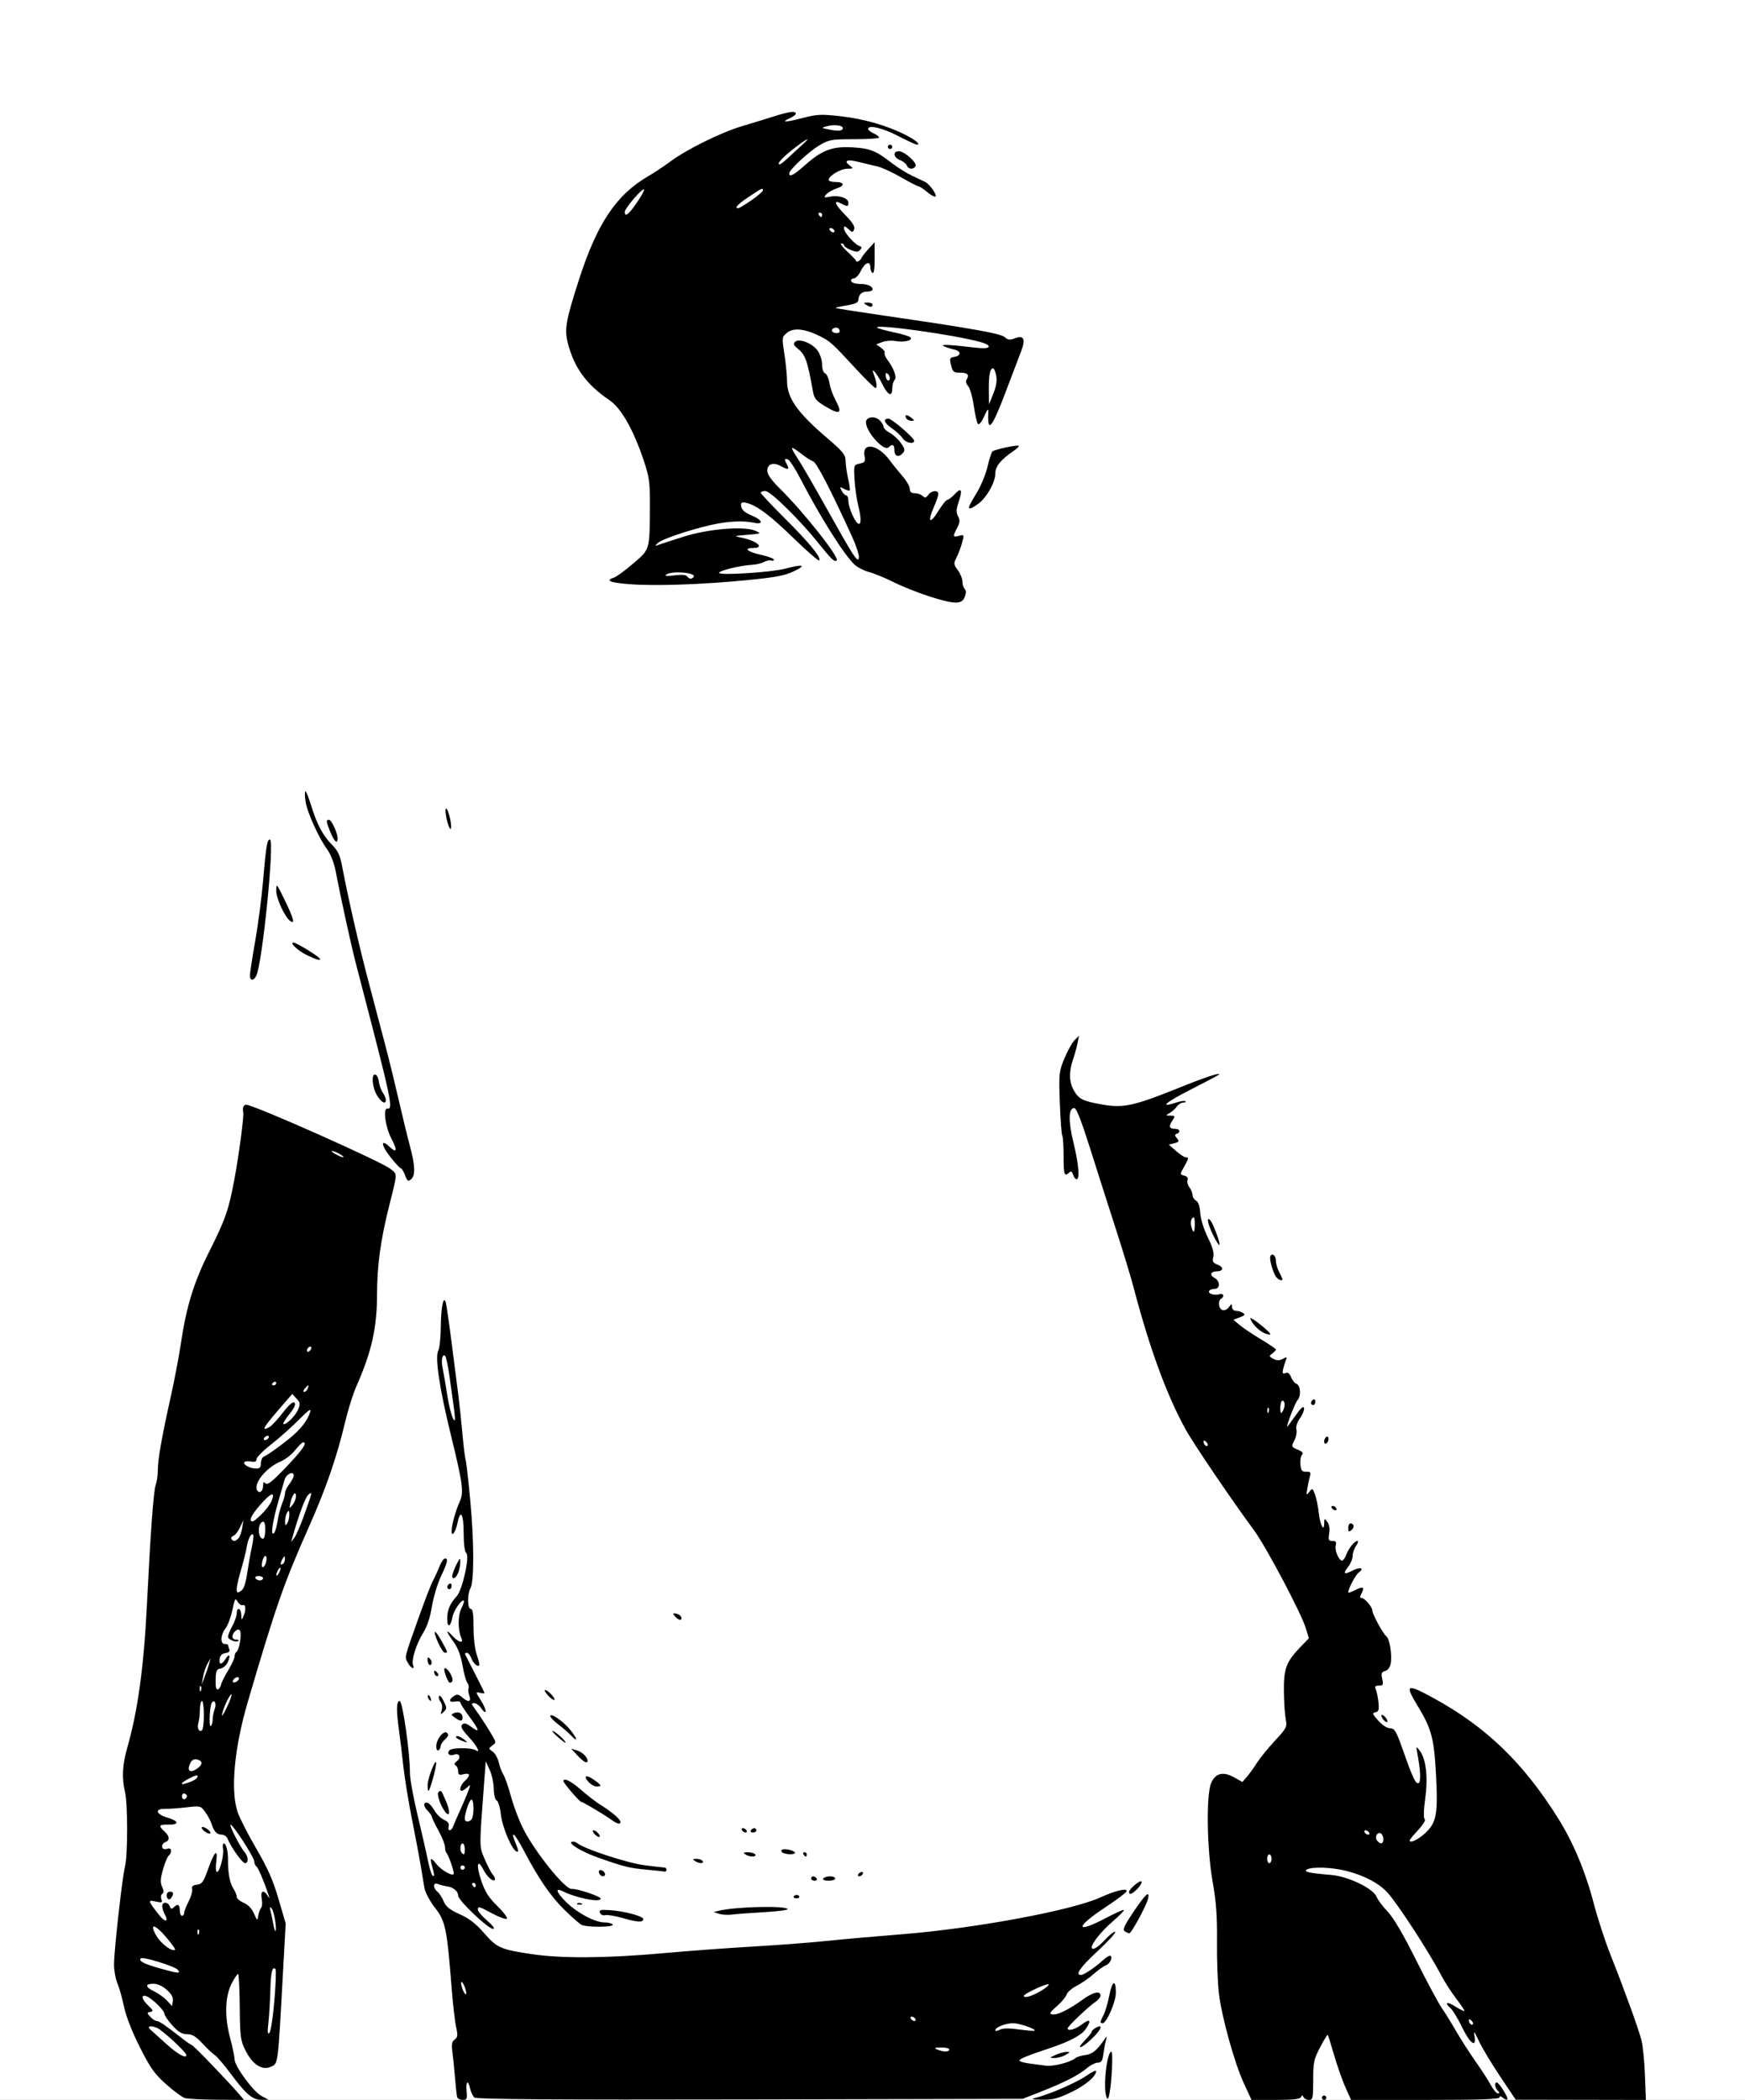
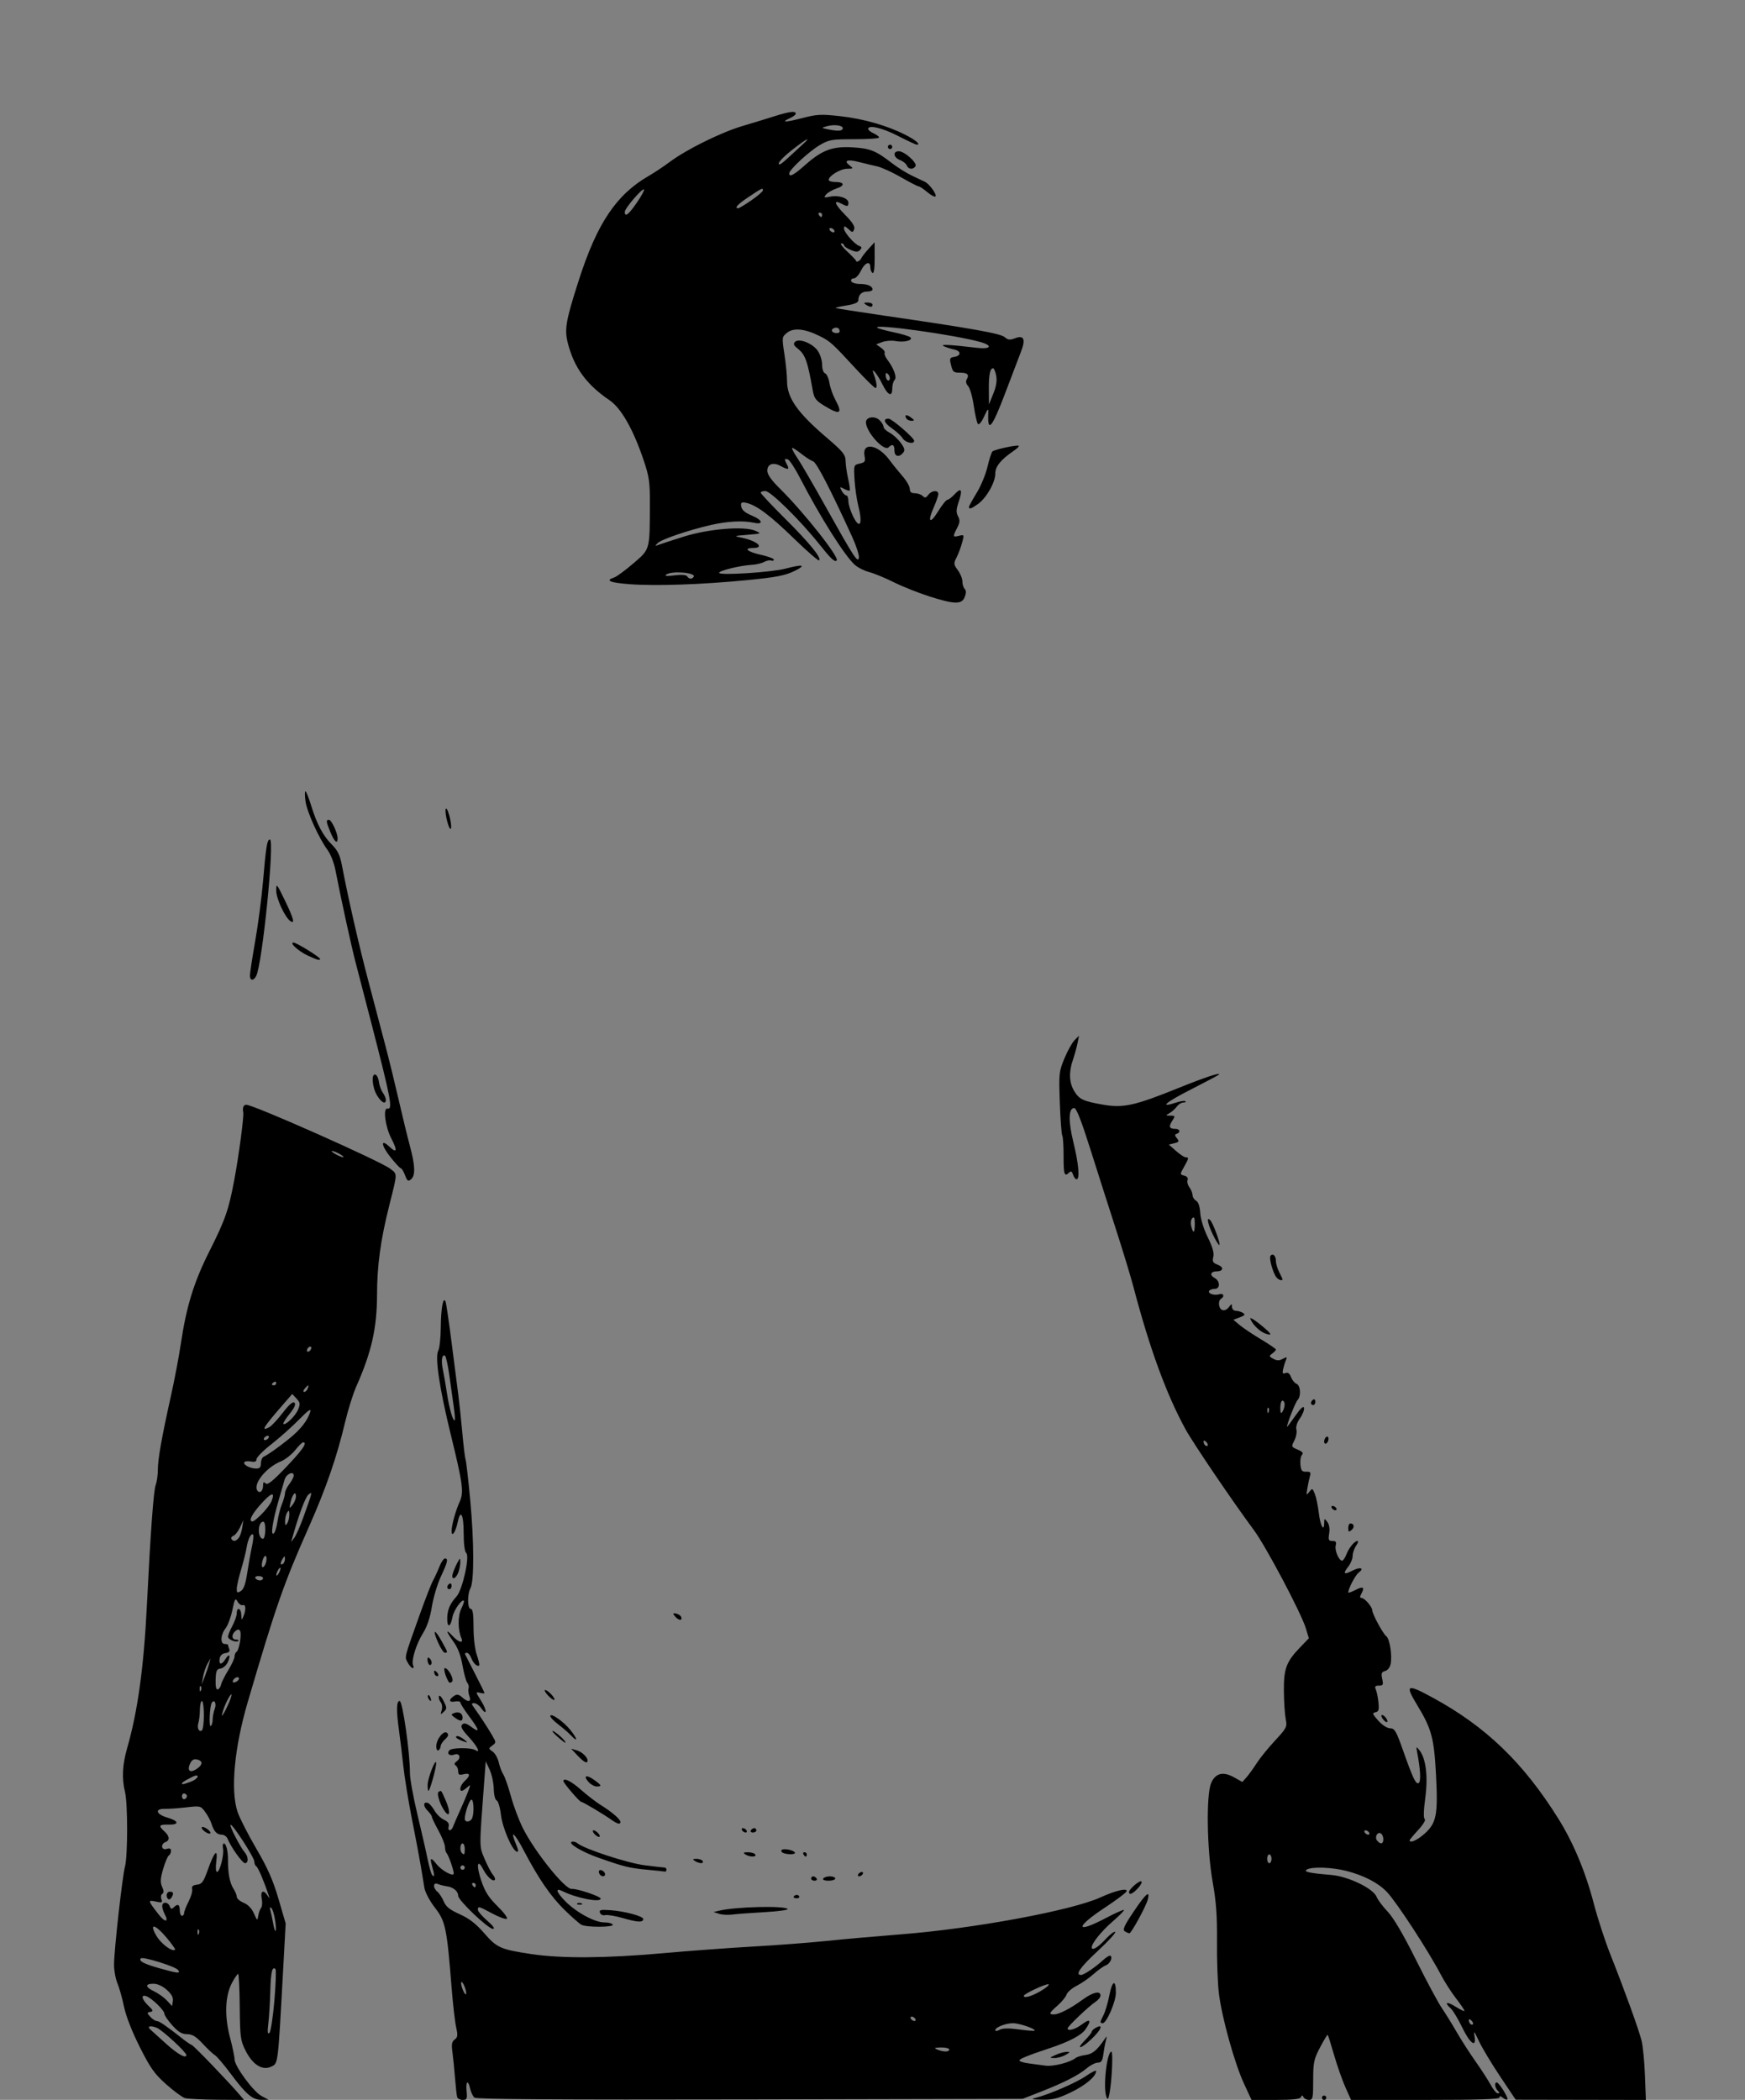
<svg xmlns="http://www.w3.org/2000/svg" version="1.1" viewBox="0 0 1061.3 1277.3">
  <rect x="0" y="0" width="1061.3" height="1277.3" fill="#808080" stroke="none" />
  <g stroke-width="1.333">
-     <path d="m0 638.67v-638.67h1061.3v1277.3h-1061.3z" fill="#fff" />
    <path d="m112.42 1276.2c-1.601-0.477-6.701-4.235-11.333-8.352-7.123-6.33-9.602-9.827-16.071-22.667-4.673-9.276-8.402-18.812-9.586-24.515-1.066-5.133-2.874-11.564-4.018-14.29-1.144-2.726-2.071-7.826-2.059-11.333 0.029-8.787 4.987-53.172 6.67-59.71 1.729-6.718 1.731-38.229 0.003-45.333-2.01-8.265-1.605-16.491 1.314-26.671 6.432-22.434 10.119-49.09 11.985-86.662 2.226-44.806 4.069-69.99 5.373-73.42 0.715-1.881 1.3-6.015 1.3-9.186 0-6.472 2.369-19.824 8.056-45.394 2.12-9.533 4.791-23.633 5.935-31.333 3.354-22.57 7.922-37.425 17.161-55.808 9.929-19.756 11.895-25.392 15.409-44.192 2.717-14.536 5.878-38.344 5.399-40.667-0.589-2.855 0.118-4.667 1.82-4.667 4.464 0 81.616 34.296 87.586 38.934 4.417 3.432 4.451 2.16-0.599 22.252-5.292 21.055-7.42 36.525-7.447 54.148-0.032 20.496-3.335 35.126-12.675 56.139-1.921 4.323-4.967 14.065-6.767 21.649-5.042 21.237-11.594 40.203-21.955 63.545-15.357 34.6-20.083 48.13-37.252 106.67-8.159 27.815-10.558 53.622-6.204 66.731 1.213 3.653 6.333 13.704 11.377 22.335 6.973 11.931 10.218 19.276 13.539 30.64l4.368 14.947-1.647 30.007c-3.113 56.726-2.904 55.062-7.151 57.09-5.364 2.563-11.292-1.146-15.62-9.772-3.078-6.136-3.348-8.176-3.522-26.644-0.104-11-0.549-20-0.989-20s-2.093 2.4-3.671 5.333c-4.249 7.896-4.725 20.228-1.282 33.251 1.539 5.821 2.798 11.854 2.798 13.406 0 4.128 11.382 19.61 16.376 22.275l4.29 2.289-4.154 0.056c-5.485 0.074-9.387-3.192-18.665-15.62-4.239-5.678-8.639-10.867-9.778-11.531-1.139-0.664-4.495-3.814-7.458-7-4.115-4.425-6.361-5.793-9.511-5.793-3.12 0-5.298-1.299-8.946-5.337-2.652-2.935-4.822-6.118-4.822-7.072 0-2.063-7.679-9.526-11-10.69-3.492-1.224-2.822 1.924 1.227 5.765 3.001 2.847 3.178 3.399 1.21 3.784-2.183 0.427-2.182 0.585 0.003 3 1.269 1.402 3.032 2.55 3.917 2.55 1.48 0 5.645 2.868 15.875 10.928 2.144 1.689 4.618 3.372 5.499 3.738 1.423 0.593 22.562 22.603 29.143 30.345l2.54 2.988-16.54-0.133c-9.097-0.073-17.85-0.523-19.451-1zm0.911-26.169c0-1.692-14.472-15.084-17.839-16.508-3.896-1.648-6.344-1.065-4.072 0.968 0.684 0.613 4.989 4.503 9.566 8.645 7.065 6.393 12.345 9.342 12.345 6.895zm53.554-33.118c0.844-10.048 1.14-18.664 0.657-19.146-1.96-1.96-2.811 1.645-3.138 13.303-0.189 6.745-0.729 15.564-1.198 19.598-0.629 5.403-0.46 6.963 0.645 5.924 0.824-0.775 2.19-9.63 3.034-19.678zm-65.444-6.537c-2.575-2.301-5.663-3.71-8.131-3.71-5.272 0-5.043 2.037 0.526 4.679 2.478 1.176 5.928 3.66 7.667 5.52l3.162 3.382 0.464-3.081c0.321-2.131-0.816-4.225-3.688-6.791zm6.717-12.183c-1.762-2.123-21.29-8.175-22.493-6.972-1.549 1.549 1.671 3.287 10.999 5.937 11.619 3.301 13.517 3.472 11.494 1.034zm-6.782-19.473c-7.159-8.55-11.009-9.209-6.16-1.053 2.88 4.845 9.683 9.826 11.284 8.264 0.276-0.27-2.03-3.514-5.124-7.21zm19.428-5.026c-0.443-0.443-0.758 0.344-0.7 1.75 0.064 1.553 0.38 1.869 0.806 0.806 0.385-0.963 0.338-2.112-0.105-2.556zm46.569-5.361c-0.51-3.483-1.546-6.933-2.301-7.667-0.934-0.907-1.135-0.48-0.628 1.333 0.41 1.467 1.144 4.917 1.632 7.667 1.289 7.271 2.392 6.137 1.298-1.333zm-67.289-4.172c-0.781-1.459-1.42-3.592-1.42-4.74 0-2.781 3.488-2.678 4.568 0.135 0.65 1.694 1.223 1.853 2.409 0.667 2.443-2.443 3.69-1.842 3.69 1.777 0 1.833 0.6 3.333 1.333 3.333 0.733 0 1.333-0.773 1.333-1.718 0-0.945 1.222-4.095 2.716-7 1.494-2.905 2.459-6.298 2.144-7.541-0.413-1.634 0.402-2.372 2.948-2.667 3.016-0.35 3.959-1.647 6.597-9.075 4.021-11.325 6.215-13.464 5.127-5-0.469 3.651-0.282 6.333 0.442 6.333 1.718 0 4.389-10.394 3.656-14.226-0.327-1.709-0.089-3.107 0.529-3.107 1.385 0 2.551 4.665 2.5 10-0.074 7.777 1.095 14.093 3.205 17.313 1.175 1.793 2.136 4.108 2.136 5.145s1.874 2.661 4.164 3.61c2.642 1.094 4.934 3.469 6.269 6.495 2.008 4.549 2.13 4.616 2.63 1.437 0.289-1.833 1.07-3.997 1.736-4.809s0.833-3.362 0.372-5.667c-0.93-4.65 1.061-5.697 3.53-1.857 1.347 2.095 1.41 2.061 0.618-0.333-2.777-8.395-6.322-16.717-7.405-17.387-0.686-0.424-1.247-1.757-1.247-2.963 0-2.486-13.484-23.278-14.462-22.3-0.721 0.721 5.907 13.549 8.656 16.754 2.266 2.642 2.349 6.562 0.139 6.559-1.593 0-8.614-9.863-10.624-14.922-0.526-1.325-2.103-2.409-3.503-2.409-2.945 0-4.794-1.971-6.231-6.641-0.56-1.819-2.283-5.036-3.83-7.149-2.759-3.768-2.977-3.822-11.479-2.837-4.767 0.552-10.617 0.962-13 0.91-6.473-0.141-5.494 3.297 1.521 5.342 7.088 2.067 7.352 4.417 0.479 4.259-5.676-0.131-6.134 0.676-2.333 4.115 3.168 2.867 3.43 5.422 0.667 6.482-3.179 1.22-2.544 5.204 0.667 4.184 1.862-0.591 2.667-0.24 2.667 1.165 0 1.106-0.592 2.377-1.316 2.824s-2.287 4.155-3.474 8.239c-1.71 5.881-1.838 8.13-0.616 10.811 1.101 2.417 1.129 3.642 0.096 4.28-0.796 0.492-1.036 1.964-0.535 3.271 0.8 2.086 0.378 2.259-3.455 1.417-4.956-1.089-4.868-0.701 1.792 7.856 3.969 5.1 6.389 4.852 3.595-0.368zm2.156-9.03c-1.641-1.641-0.951-4.465 1.091-4.465 2.222 0 2.499 1.15 0.889 3.687-0.589 0.928-1.48 1.278-1.98 0.778zm22.329-41.036c-1.412-1.032-2.224-2.22-1.805-2.639 0.419-0.419 1.917 0.083 3.329 1.115 1.412 1.032 2.224 2.22 1.805 2.639-0.419 0.419-1.917-0.083-3.329-1.115zm-10.905-21.318c0.183-0.672-0.417-1.472-1.333-1.778-0.917-0.306-1.667 0.444-1.667 1.667 0 2.258 2.39 2.346 3 0.111zm2.134-8.908c3.532-1.231 5.895-3.869 3.466-3.869-1.233 0-8.601 4.027-8.601 4.701 0 0.885 0.394 0.821 5.134-0.831zm4.532-8.392c3.087-2.343 2.953-4.338-0.351-5.202-1.753-0.458-3.14 0.151-4 1.757-2.76 5.157-0.384 7.039 4.351 3.445zm3.667-32.223c0-4.723-0.529-8.588-1.176-8.588-0.647 0-1.209 2.409-1.25 5.354-0.041 2.945-0.45 6.539-0.91 7.988-0.962 3.03 0.267 5.73 2.095 4.601 0.683-0.422 1.241-4.632 1.241-9.355zm5.333 2.753c0-1.742 0.577-4.686 1.282-6.541 1.232-3.241-0.258-6.204-1.836-3.65-1.267 2.049-1.807 14.818-0.595 14.069 0.632-0.391 1.149-2.136 1.149-3.878zm10.091-10.687c1.07-2.56 1.652-4.654 1.294-4.654-0.905 0-4.196 6.649-5.28 10.667-0.753 2.79-0.66 2.951 0.571 0.987 0.809-1.29 2.345-4.44 3.415-7zm-17.286-9.626c-0.443-0.443-0.758 0.344-0.7 1.75 0.064 1.553 0.38 1.869 0.806 0.806 0.385-0.963 0.338-2.112-0.105-2.556zm12.331-1.007c0.259-1.334 2.208-5.25 4.333-8.704 2.125-3.453 3.863-7.227 3.863-8.386 0-1.159 0.548-2.446 1.217-2.86 1.61-0.995 3.247-10.908 2.106-12.754-0.635-1.027-1.441-0.994-2.776 0.114-2.573 2.135-2.371 5.235 0.341 5.235 1.222 0 1.867 0.355 1.434 0.788-1.253 1.253-6.323-0.803-6.323-2.565 0-0.878 1.2-3.836 2.667-6.572 1.467-2.736 2.667-6.178 2.667-7.647 0-4.119 2.654-3.162 2.76 0.995 0.083 3.249 0.224 3.363 1.24 1 1.733-4.034 1.561-7.635-0.333-6.973-0.917 0.32-2.35-0.646-3.185-2.147-1.342-2.412-1.71-1.808-3.163 5.193-0.905 4.357-2.771 9.354-4.148 11.105-3.035 3.859-3.334 9.49-0.504 9.49 1.1 0 2 0.251 2 0.558s0.346 1.459 0.769 2.561c0.527 1.373-0.208 2.141-2.333 2.442-2.029 0.287-3.249 1.477-3.528 3.439-0.535 3.77 1.24 3.872 3.531 0.203 2.353-3.768 3.385-2.404 1.429 1.889-0.861 1.89-2.834 3.618-4.383 3.839-2.388 0.341-2.846 1.377-3.007 6.799-0.127 4.271 0.316 6.228 1.333 5.889 0.838-0.279 1.734-1.598 1.993-2.932zm-7.278-12.687 0.906-3.333-1.891 3.333c-1.04 1.833-2.26 5.433-2.712 8l-0.821 4.667 1.806-4.667c0.993-2.567 2.213-6.167 2.712-8zm18.142 9.079c0-1.752-3.03-0.655-3.695 1.338-0.325 0.974 0.285 1.272 1.583 0.774 1.161-0.446 2.111-1.396 2.111-2.112zm5.031-64.28c0.779-5.206 2.066-12.416 2.86-16.02 0.794-3.605 1.111-6.888 0.704-7.295-1.177-1.177-3.159 2.77-3.943 7.849-0.396 2.567-1.905 8.609-3.353 13.428-1.448 4.819-2.633 10.074-2.633 11.678 0 2.507 0.347 2.7 2.474 1.371 1.756-1.097 2.886-4.295 3.89-11.011zm9.635 3.201c0-0.733-1.235-1.333-2.745-1.333-1.51 0-2.374 0.6-1.921 1.333 0.453 0.733 1.689 1.333 2.745 1.333s1.921-0.6 1.921-1.333zm10.626-6c0-0.733-0.582-0.433-1.292 0.667s-1.292 2.6-1.292 3.333c0 0.733 0.582 0.433 1.292-0.667s1.292-2.6 1.292-3.333zm-8.834-3.608c0.721-2.756 0.163-4.858-0.959-3.614-1.358 1.505-2.188 6.556-1.078 6.556 0.697 0 1.614-1.324 2.037-2.942zm11.521-2.137c-0.018-1.943-0.199-1.978-1.313-0.255-1.688 2.611-1.688 4.376 0 3.333 0.733-0.453 1.324-1.839 1.313-3.079zm-28.151-12.715c0.819-0.987 1.798-3.837 2.175-6.333l0.687-4.54-2.037 4.385c-1.12 2.412-2.922 4.724-4.005 5.14-1.082 0.415-1.636 1.292-1.23 1.949 1.051 1.7 2.685 1.477 4.409-0.6zm39.444-12.873c5.539-15.413 5.594-15.665 2.967-13.511-1.833 1.504-6.013 12.729-9.746 26.177l-0.74 2.667 1.963-2.667c1.08-1.467 3.58-7.167 5.557-12.667zm-23.273 7.889c0-3.759-0.516-5.275-1.667-4.896-3.151 1.038-2.888 10.34 0.291 10.34 0.756 0 1.375-2.45 1.375-5.444zm7.42-4.92c0.499-3.466 1.734-8.325 2.744-10.798 1.01-2.473 1.849-5.473 1.865-6.667 0.016-1.194 1.203-3.671 2.637-5.504 1.434-1.833 2.621-4.127 2.637-5.098 0.051-3.058-4.538-1.031-5.532 2.444-0.522 1.826-2.166 7.52-3.653 12.654-3.627 12.524-4.968 21.349-3.066 20.173 0.803-0.496 1.868-3.738 2.367-7.204zm7.205-4.302c0-2.639-0.269-2.917-1.292-1.333-0.711 1.1-1.292 3.5-1.292 5.333 0 2.639 0.269 2.917 1.292 1.333 0.711-1.1 1.292-3.5 1.292-5.333zm-10.718-8.423c2.27-5.97-0.398-5-7.073 2.572-3.894 4.417-6.118 8.057-5.657 9.26 0.581 1.515 2.015 0.764 6.083-3.184 2.927-2.841 5.918-6.732 6.647-8.648zm14.759-2.765c0-3.746-2.271-1.117-3.33 3.855-0.81 3.803-0.749 3.873 1.239 1.412 1.15-1.423 2.091-3.793 2.091-5.267zm-20-6.49c0-2.161 0.375-2.48 1.543-1.312 1.168 1.168 4.23-1.277 12.606-10.067 9.986-10.479 13.029-14.943 10.184-14.943-0.55 3e-5 -2.725 2.162-4.833 4.804s-6.008 5.696-8.667 6.785c-9.387 3.847-17.609 14.523-13.981 18.152 1.441 1.441 3.147-0.413 3.147-3.42zm-1.333-13.512c0-1.755 0.75-3.562 1.667-4.015 2.982-1.474 8.476-5.353 15.29-10.795 7.046-5.627 11.478-11.234 13.056-16.52 0.702-2.351-1.096-1.106-6.864 4.753-4.299 4.367-11.866 11.105-16.816 14.975-4.95 3.869-9 7.95-9 9.069 0 1.456-0.957 1.851-3.365 1.39-1.851-0.354-3.663-0.161-4.028 0.429-0.905 1.464 3.389 3.813 7.06 3.863 2.287 0.031 3-0.718 3-3.15zm4.667-15.476c0.453-0.733 0.224-1.333-0.509-1.333-0.733 0-1.704 0.6-2.157 1.333-0.453 0.733-0.224 1.333 0.509 1.333 0.733 0 1.704-0.6 2.157-1.333zm0.54-6.599c1.3-0.696 4.955-4.622 8.12-8.726 3.935-5.1 6.188-7.027 7.124-6.092 0.935 0.935-0.016 3.091-3.008 6.814-2.407 2.995-4.108 5.715-3.779 6.043 1.183 1.183 7.346-4.77 8.952-8.647 1.432-3.458 1.311-4.319-0.951-6.747l-2.593-2.783-5.202 5.988c-12.604 14.508-14.198 17.112-8.662 14.15zm23.276-23.401c0.422-1.1 0.56-2 0.306-2s-1.208 0.9-2.121 2c-0.957 1.153-1.086 2-0.306 2 0.745 0 1.699-0.9 2.121-2zm-19.149-3.412c0-0.777-0.6-1.041-1.333-0.588-0.733 0.453-1.333 1.089-1.333 1.412s0.6 0.588 1.333 0.588 1.333-0.635 1.333-1.412zm21.333-21.412c0-0.733-0.6-0.963-1.333-0.509-0.733 0.453-1.333 1.424-1.333 2.157 0 0.733 0.6 0.963 1.333 0.509 0.733-0.453 1.333-1.424 1.333-2.157zm17.333-117.84c-1.833-1.048-3.933-1.905-4.667-1.905-0.733 0 0.167 0.857 2 1.905 1.833 1.048 3.933 1.905 4.667 1.905s-0.167-0.857-2-1.905zm71.39 573.67c-0.29-0.917-0.881-6.167-1.313-11.667s-1.15-12.655-1.594-15.899c-0.629-4.596-0.321-6.255 1.393-7.508 1.843-1.347 1.987-2.553 0.887-7.434-0.722-3.204-1.954-13.926-2.738-23.826-2.891-36.517-3.746-40.653-10.09-48.823-3.256-4.194-6.01-9.387-6.486-12.232-0.455-2.72-1.472-8.845-2.261-13.611-0.789-4.767-3.166-17.367-5.284-28-2.118-10.633-4.504-25.333-5.303-32.667-0.799-7.333-1.96-16.933-2.581-21.333-1.732-12.278-1.611-18 0.381-18 1.806 0 6.313 31.663 6.263 44-0.013 3.3 2.061 14.7 4.61 25.333 2.549 10.633 5.352 22.933 6.228 27.333 0.876 4.4 2.097 8.57 2.712 9.267 1.48 1.676 1.44-0.162-0.122-5.609-1.481-5.163-0.707-5.465 2.748-1.073 3.134 3.984 10.502 7.957 10.472 5.646-0.028-2.137-3.271-11.3-4.399-12.428-0.503-0.503-0.925-2.164-0.938-3.692s-1.813-6.024-4-9.991c-2.187-3.967-3.976-7.717-3.976-8.333s-1.222-2.342-2.715-3.836c-2.774-2.774-2.503-5.673 0.425-4.539 0.893 0.346 2.646 2.42 3.896 4.609 1.249 2.189 3.839 4.694 5.756 5.567 2.389 1.089 3.286 2.346 2.853 4-0.81 3.097 1.597 3.167 2.713 0.079 0.464-1.283 2.343-5.633 4.176-9.667 1.833-4.033 4.079-9.325 4.99-11.76 1.559-4.165 1.52-4.303-0.657-2.333-1.272 1.151-2.716 2.094-3.208 2.094-1.873 0-0.784-3.687 1.772-6 3.645-3.298 3.349-5.127-0.667-4.119-2.706 0.679-3.333 0.345-3.333-1.777 0-1.437-0.691-3.04-1.535-3.562-1.072-0.662-0.831-1.464 0.8-2.657 2.677-1.957 1.467-5.118-1.52-3.972-2.881 1.105-4.835-0.463-3.132-2.515 1.439-1.734 13.217-1.819 15.974-0.115 3.319 2.051 0.991-2.469-4.136-8.03-4.197-4.553-5.174-6.396-4.009-7.561 1.165-1.165 2.518-0.818 5.55 1.424 5.437 4.02 5.039 2.079-1.324-6.449-2.933-3.932-5.333-7.71-5.333-8.396s-1.524-0.957-3.386-0.601c-3.705 0.708-3.861-1.259-0.279-3.518 1.614-1.018 2.826-0.784 4.692 0.905 3.64 3.294 5.819 2.942 4.465-0.723-0.61-1.65-0.838-3.77-0.508-4.712 0.331-0.941-0.014-2.453-0.765-3.358s-2.069-5.679-2.927-10.607c-1.041-5.977-2.848-10.737-5.426-14.297-4.721-6.518-5.026-8.334-0.596-3.554 3.761 4.058 6.897 4.763 5.313 1.195-2.155-4.852-2.174-13.541-0.039-17.82 1.174-2.354 1.893-4.522 1.597-4.818-1.241-1.241-6.171 5.781-6.941 9.886-1.165 6.208-3.199 6.892-3.199 1.076 0-5.313 1.587-9.106 5.701-13.624 3.563-3.913 8.136-24.448 5.872-26.367-0.966-0.819-1.572-5.45-1.572-12 0-11.634-1.9-15.116-3.651-6.69-1.236 5.947-3.687 9.476-3.675 5.29 0.011-3.605 2.425-12.382 4.892-17.78 2.636-5.767 1.992-10.622-5.441-41.029-6.891-28.187-9.68-46.974-7.561-50.933 0.79-1.476 1.478-7.973 1.53-14.438 0.094-11.773 1.559-19.202 2.975-15.088 0.379 1.1 1.996 12.2 3.594 24.667 1.598 12.467 3.448 26.867 4.112 32s1.769 15.633 2.457 23.333c0.688 7.7 1.57 14.9 1.96 16 0.39 1.1 1.66 12.2 2.823 24.667 2.332 25.005 2.397 49.207 0.143 53.333-2.036 3.727-1.912 12.663 0.176 12.665 1.2 1e-3 1.667 3.124 1.667 11.167 0 6.552 0.832 13.525 2.014 16.875 1.108 3.14 1.748 5.975 1.422 6.301-1.088 1.088-3.587-1.231-4.819-4.471-0.67-1.762-1.883-3.204-2.696-3.204-0.813 0-1.272 0.45-1.021 1 0.251 0.55 3.001 5.937 6.111 11.97 3.11 6.034 5.655 11.228 5.655 11.542 0 0.314-1.262 0.241-2.804-0.162-2.669-0.698-2.632-0.46 0.763 4.917 3.663 5.803 3.607 9.56-0.065 4.318-1.125-1.606-2.984-2.92-4.132-2.92-1.867 0-1.858 0.316 0.09 3 3.333 4.593 8.073 11.861 10.859 16.65 2.443 4.199 2.444 4.366 0.041 6.123-2.392 1.749-2.385 1.866 0.21 3.683 1.474 1.032 3.139 3.968 3.701 6.524 0.561 2.556 1.807 5.856 2.768 7.333 0.961 1.478 3.055 7.486 4.654 13.353 1.599 5.867 4.866 14.567 7.26 19.334 7.307 14.548 25.745 37.484 29.741 36.996 3.009-0.367 17.581 4.534 17.581 5.913 0 2.544-14.842-0.359-23.13-4.524-4.707-2.365-4.005 0.369 1.549 6.028 6.722 6.849 17.993 12.968 23.835 12.94 2.34-0.012 4.625 0.579 5.079 1.312 1.058 1.711-15.98 1.805-19.088 0.105-1.235-0.676-5.75-4.64-10.032-8.81-8.524-8.3-16.086-19.303-25.015-36.395-5.699-10.91-8.639-13.189-4.627-3.588 1.478 3.538 1.59 4.743 0.403 4.349-2.93-0.972-8.741-14.57-9.679-22.648-0.503-4.33-1.648-8.154-2.545-8.499-0.945-0.363-1.694-3.346-1.779-7.091-0.081-3.556-1.211-8.78-2.512-11.611l-2.364-5.146-0.898 12c-3.109 41.562-3.117 39.463 0.184 47.346 1.686 4.026 3.961 8.374 5.056 9.662 1.095 1.288 1.609 2.723 1.142 3.19-1.216 1.216-4.761-2.038-7.058-6.478-3.537-6.839-4.336-2.599-1.247 6.612 2.377 7.088 4.5 10.456 9.99 15.849 3.834 3.767 6.388 7.209 5.675 7.649-0.713 0.441-4.655-0.991-8.76-3.182-8.458-4.513-8.839-4.613-8.868-2.316-0.012 0.917 2.539 3.899 5.667 6.627 3.668 3.199 4.916 4.974 3.516 5-2.871 0.053-21.162-17.347-21.162-20.131 0-2.765-3.006-5.271-6.936-5.783-1.685-0.22-4.114-0.834-5.397-1.366-2.997-1.241-3.189 2.283-0.256 4.716 1.142 0.948 2.863 3.604 3.823 5.902 1.325 3.171 3.663 5.038 9.702 7.748 5.761 2.585 9.857 5.756 14.846 11.492 7.81 8.98 9.954 9.928 28.886 12.774 18.063 2.715 45.598 2.532 79.643-0.531 15.596-1.403 40.357-3.235 55.023-4.071 14.667-0.836 34.767-2.367 44.667-3.404 9.9-1.036 30.3-2.846 45.333-4.023 44.45-3.478 103.94-14.513 121.42-22.521 8.993-4.121 16.502-5.853 15.762-3.637-0.282 0.843-6.187 5.284-13.124 9.869-18.528 12.246-18.079 16.181 0.716 6.282 5.627-2.963 10.491-5.128 10.808-4.811s-2.801 3.492-6.929 7.055c-6.614 5.707-12.65 13.168-12.65 15.635 0 2.333 3.619 0.255 8.205-4.713 2.821-3.055 5.543-5.141 6.05-4.634 0.507 0.507-4.293 5.756-10.667 11.664-10.633 9.857-13.888 14.525-10.127 14.525 1.788 0 8.593-4.587 13.525-9.117 2.009-1.845 4.033-2.975 4.498-2.51 1.356 1.356-0.549 4.945-3.121 5.88-1.3 0.472-4.587 2.833-7.303 5.245s-7.323 5.603-10.236 7.089c-2.913 1.486-5.669 3.875-6.124 5.309-0.455 1.434-2.899 4.426-5.43 6.648-5.233 4.595-5.583 5.456-2.218 5.456 3.06 0 10.038-3.611 17.482-9.049 6.166-4.503 10.8-5.55 10.8-2.438 0 1.016-1.434 2.786-3.187 3.935-3.958 2.594-16.813 14.841-16.813 16.019 0 1.983 4.717 0.636 8.874-2.535 4.947-3.773 5.828-2.266 1.9 3.251-2.537 3.563-9.878 7.421-21.441 11.268-13.512 4.496-18.667 6.585-18.667 7.567 0 0.569 2.55 1.368 5.667 1.774 3.117 0.406 7.767 1.033 10.333 1.391 4.543 0.635 15.026-2.049 18.159-4.649 0.857-0.711 3.571-1.544 6.033-1.851 4.176-0.521 6.995-2.842 11.531-9.492 1.579-2.315 1.65-2.248 0.849 0.808-0.481 1.833-1.169 5.583-1.53 8.333-0.51 3.893-1.246 5-3.323 5-1.467 0-4.49 1.533-6.717 3.407-5.058 4.256-13.993 8.813-28.083 14.323l-10.92 4.27-165.84 0.354c-117.71 0.251-166.34-0.066-167.58-1.092-0.958-0.795-2.129-3.205-2.601-5.354-1.262-5.748-2.798-4.757-2.208 1.425 0.45 4.717 0.179 5.333-2.34 5.333-1.567 0-3.086-0.75-3.375-1.667zm299.28-29c0-0.733-2.25-1.291-5-1.24-4.011 0.075-4.473 0.32-2.333 1.24 3.705 1.592 7.333 1.592 7.333 0zm42.346-12.213c4.943 0.676 9.229 1.008 9.525 0.738 1.068-0.974-9.213-4.525-13.099-4.525-4.479 0-10.772 2.489-10.772 4.261 0 0.641 1.206 0.521 2.68-0.268 1.825-0.977 5.546-1.042 11.667-0.206zm-63.013-6.454c-0.453-0.733-1.424-1.333-2.157-1.333-0.733 0-0.963 0.6-0.509 1.333 0.453 0.733 1.424 1.333 2.157 1.333 0.733 0 0.963-0.6 0.509-1.333zm76.321-16.925c3.371-1.976 5.475-3.81 4.676-4.076-1.474-0.492-14.997 5.841-14.997 7.023 0 1.668 4.769 0.306 10.321-2.947zm-350.32-2.408c-0.774-2.037-1.708-3.403-2.075-3.037-0.367 0.367-0.033 2.333 0.741 4.37 0.774 2.037 1.708 3.403 2.075 3.037 0.367-0.367 0.033-2.333-0.741-4.37zm6.667-62c0-0.733-0.635-1.333-1.412-1.333-0.777 0-1.041 0.6-0.588 1.333 0.453 0.733 1.089 1.333 1.412 1.333s0.588-0.6 0.588-1.333zm-6.667-10.667c0-0.733-0.6-1.333-1.333-1.333-0.733 0-1.333 0.6-1.333 1.333 0 0.733 0.6 1.333 1.333 1.333 0.733 0 1.333-0.6 1.333-1.333zm0-11.333c0-1.833-0.6-3.333-1.333-3.333-1.49 0-1.828 4.395-0.444 5.778 1.47 1.47 1.778 1.046 1.778-2.445zm4.524-18.776c1.271-3.312 0.946-11.224-0.461-11.224-1.21 0-4.04 8.14-4.055 11.667-0.011 2.403 3.559 2.054 4.517-0.442zm-11.178-249.89c-0.576-4.033-1.777-12.587-2.669-19.007-0.892-6.421-2.096-11.967-2.676-12.326-1.84-1.137-2.502 2.84-1.361 8.176 0.606 2.836 1.745 9.426 2.53 14.645 1.394 9.267 3.746 17.4 4.731 16.363 0.271-0.285 0.021-3.818-0.555-7.852zm353.99 420.03c8.44-2.167 24.583-9.181 30.493-13.247 3.396-2.336 6.174-3.7 6.174-3.03 0 3.218-6.445 8.678-15.232 12.905-7.935 3.817-11.154 4.647-17.574 4.536-6.408-0.111-7.121-0.326-3.86-1.164zm42.939-0.475c-2.18-5.672 0.218-27.558 3.019-27.558 1.089 0 0.258 18.096-1.164 25.333-0.72 3.666-1.118 4.143-1.856 2.224zm83.61-8.204c-5.693-12.321-13.387-39.973-15.214-54.676-0.751-6.045-1.278-20.221-1.171-31.501 0.149-15.71-0.469-24.254-2.644-36.51-3.49-19.673-4.008-52.655-0.941-59.995 2.556-6.118 7.294-7.316 14.008-3.543l5.005 2.813 2.611-2.97c1.436-1.634 4.178-5.433 6.095-8.442 1.916-3.01 6.899-9.161 11.073-13.669 7.224-7.803 7.541-8.437 6.59-13.195-0.549-2.749-1.049-10.398-1.111-16.998-0.128-13.681 1.435-17.868 9.98-26.734l5.205-5.401-1.828-6.075c-2.761-9.174-24.338-49.943-31.644-59.791-12.888-17.372-36.96-52.885-41.574-61.333-11.666-21.362-21.792-49.069-31.676-86.667-1.639-6.233-6.471-22.133-10.74-35.333-4.268-13.2-11.264-35.1-15.545-48.667-5.305-16.809-8.39-24.667-9.684-24.667-3.506 0-3.7 7.784-0.518 20.792 3.224 13.179 4.027 22.542 1.933 22.542-0.684 0-1.643-1.26-2.132-2.801-0.647-2.038-1.289-2.401-2.357-1.333-2.886 2.886-3.432 1.312-3.401-9.806 0.017-6.201-0.343-11.88-0.801-12.621-0.458-0.741-1.131-9.736-1.496-19.989-0.635-17.852-0.515-18.998 2.83-27.046 1.921-4.622 4.7-9.604 6.177-11.071l2.684-2.667-0.948 4.667c-0.521 2.567-1.771 7.067-2.778 10-2.571 7.494-2.299 13.943 0.8 19.027 3.059 5.017 5.38 6.118 17.331 8.221 12.552 2.209 19.332 0.705 46.667-10.348 15.44-6.244 25.593-9.588 24-7.905-0.367 0.387-8.105 4.492-17.196 9.122-15.575 7.932-19.405 11.381-8.726 7.856 2.622-0.865 5.127-1.214 5.567-0.774 0.44 0.44-0.166 0.8-1.347 0.8s-2.931 1.096-3.889 2.436c-0.958 1.34-2.942 3.122-4.409 3.959-2.566 1.466-2.548 1.525 0.487 1.564 3.015 0.039 3.062 0.18 1.069 3.221-2.287 3.49-1.735 4.819 2 4.819 2.763 0 3.32 2.15 0.778 3.005-1.308 0.44-1.283 1.026 0.118 2.723 1.55 1.879 1.344 2.272-1.575 3.005l-3.359 0.843 4.417 3.878c2.43 2.133 5.088 3.878 5.908 3.878 2.003 0 1.909 0.508-1.08 5.829-2.56 4.558-2.559 4.58 0.173 5.294 1.727 0.452 2.466 1.44 1.996 2.667-0.412 1.073 0.091 3.058 1.118 4.413 1.026 1.355 1.885 3.483 1.908 4.73 0.023 1.247 0.999 2.803 2.169 3.457 1.37 0.767 2.267 3.427 2.522 7.479 0.231 3.669 2.141 9.833 4.585 14.798 2.94 5.973 3.935 9.521 3.338 11.901-0.708 2.822-0.254 3.618 2.702 4.742 3.846 1.462 3.46 4.022-0.607 4.022-3.688 0-4.485 2.313-1.371 3.98 3.529 1.889 3.612 6.687 0.116 6.687-1.423 0-2.92 0.537-3.326 1.194-1.016 1.644 3.078 3.04 6.101 2.08 2.583-0.82 3.47 1.29 1.145 2.726-2.071 1.28-1.57 5.993 0.731 6.876 1.191 0.457 2.865-0.265 3.958-1.708 1.742-2.301 1.897-2.314 1.936-0.167 0.024 1.309 1.067 2.342 2.376 2.354 1.283 0.011 3.213 0.577 4.288 1.257 1.557 0.985 1.163 1.537-1.935 2.715l-3.89 1.479 3.935 3.282c2.164 1.805 7.985 5.7 12.935 8.656s9 5.732 9 6.169c0 0.437-1.008 1.531-2.24 2.432-2.055 1.503-2 1.767 0.667 3.194 2.198 1.176 3.607 1.181 5.776 0.02 2.545-1.362 2.751-1.255 1.829 0.953-0.572 1.369-1.335 3.847-1.695 5.508-0.511 2.357-0.185 2.839 1.486 2.198 1.472-0.565 2.531 0.205 3.39 2.466 0.687 1.808 2.196 3.65 3.352 4.094 2.446 0.939 2.849 7.61 0.596 9.864-1.221 1.221-6.285 14.016-6.45 16.296-0.024 0.332 2.207-2.613 4.957-6.543 3.392-4.847 5.138-6.437 5.43-4.944 0.236 1.211-0.876 4.035-2.471 6.276-1.771 2.487-2.615 5.167-2.168 6.879 0.403 1.542-0.159 4.531-1.251 6.641-1.936 3.744-1.887 3.878 2.062 5.538 2.865 1.204 3.631 2.116 2.625 3.123-0.782 0.782-1.228 3.448-0.991 5.924 0.358 3.741 0.955 4.483 3.529 4.386 2.534-0.095 2.95 0.391 2.281 2.667-0.45 1.531-1.166 4.883-1.592 7.45-0.709 4.272-0.612 4.456 1.155 2.168 1.84-2.382 2-2.32 3.431 1.333 0.825 2.108 1.899 7.29 2.386 11.516 0.881 7.646 3.202 11.932 3.283 6.061 0.04-2.915 0.141-2.949 1.898-0.631 1.168 1.541 1.582 4.134 1.117 7-0.638 3.933-0.369 4.552 1.978 4.552 2.089 0 2.55 0.636 1.996 2.754-0.754 2.882 1.927 9.246 3.895 9.246 0.628 0 1.768-1.649 2.534-3.664 1.57-4.128 5.013-8.336 6.823-8.336 0.661 0 0.268 1.333-0.873 2.963-1.142 1.63-2.076 4.385-2.076 6.123 0 1.738-1.208 4.696-2.685 6.574-3.447 4.383-2.635 5.091 2.685 2.34 4.648-2.404 7.396-1.473 3.679 1.246-1.973 1.443-6.345 9.765-6.345 12.079 0 0.409 1.856-0.216 4.124-1.389 4.827-2.496 6.005-1.913 3.937 1.95-1.099 2.053-1.096 2.781 0.012 2.781 1.835 0 6.489 5.397 6.55 7.596 0.065 2.323 6.494 14.174 8.538 15.737 2.062 1.577 3.631 11.709 2.608 16.828-0.418 2.089-1.833 3.893-3.37 4.295-2.19 0.573-2.494 1.402-1.751 4.785 0.789 3.593 0.544 4.092-2.017 4.092-2.282 0-2.69 0.507-1.879 2.333 0.57 1.283 1.29 4.829 1.601 7.878 0.462 4.543 0.131 5.628-1.833 6.007-2.078 0.4-1.847 1.079 1.737 5.089 2.433 2.723 5.409 4.641 7.229 4.66 2.699 0.028 3.667 1.653 7.567 12.699 6.365 18.025 8.076 21.618 9.795 20.555 1.42-0.878 1.059-8.107-0.928-18.555-0.714-3.755-0.636-3.846 1.271-1.488 4.031 4.984 5.406 15.947 3.652 29.121-1.049 7.882-1.157 12.427-0.306 12.953 0.721 0.446-1.055 3.372-3.946 6.503-2.891 3.131-5.257 5.967-5.257 6.302 0 2.038 4.739-0.066 9.175-4.074 7.171-6.478 8.128-11.518 6.838-35.984-1.161-22-2.713-27.789-11.203-41.765-7.91-13.021-6.742-13.625 9.365-4.845 32.258 17.584 54.992 39.506 76.258 73.538 9.145 14.635 16.537 32.351 21.589 51.739 2.293 8.8 6.785 22.6 9.983 30.667 8.858 22.344 17.411 45.985 19.053 52.667 0.811 3.3 1.733 12.752 2.049 21.005l0.574 15.005-79.191-0.144-9.541-14.266c-5.248-7.846-11.065-17.566-12.928-21.6-2.62-5.673-3.208-6.352-2.598-3 1.401 7.69-2.593 4.983-7.445-5.047-2.496-5.159-5.612-10.352-6.924-11.54-4.282-3.876-2.51-4.525 2.947-1.08 2.933 1.852 5.333 2.965 5.333 2.473 0-0.491-2.348-3.949-5.218-7.683-2.87-3.734-6.942-10.09-9.05-14.123-7.588-14.519-26.812-44.03-32.868-50.452-5.186-5.501-13.86-10.03-24.485-12.783-8.899-2.306-21.3-2.74-24.287-0.85-2.116 1.339 1.532 2.138 14.808 3.243 10.497 0.873 25.781 8.286 27.747 13.458 0.641 1.686 3.641 5.688 6.666 8.892 3.598 3.811 9.522 13.895 17.13 29.159 6.396 12.833 13.468 26.033 15.716 29.333 2.247 3.3 6.328 9.9 9.069 14.667 2.741 4.767 7.946 12.867 11.567 18 3.621 5.133 7.785 11.583 9.254 14.333s3.379 5 4.244 5c1.193 0 1.187-0.386-0.027-1.6-1.77-1.77-2.169-5.099-0.6-5.01 1.405 0.079 7.253 9.469 6.417 10.304-0.377 0.377-1.601-0.073-2.718-1-1.39-1.153-2.032-1.214-2.032-0.19 0 1.077-12.656 1.497-45.151 1.497h-45.151l-3.432-7.667c-1.888-4.217-4.983-13.03-6.879-19.585-1.895-6.555-3.638-12.111-3.873-12.346-0.235-0.235-2.321 3.187-4.637 7.605-3.816 7.28-4.21 9.152-4.21 20.012 0 10.918-0.227 11.98-2.556 11.98-1.405 0-2.905-0.75-3.333-1.667-0.622-1.333-0.933-1.333-1.556 0-0.553 1.185-5.01 1.667-15.42 1.667h-14.642zm138.36-38.309c-0.957-0.957-1.578-1.036-1.578-0.2 0 1.78 1.577 3.357 2.467 2.467 0.379-0.379-0.021-1.399-0.889-2.267zm-121.58-98.378c0-1.467-0.6-2.667-1.333-2.667-0.733 0-1.333 1.2-1.333 2.667 0 1.467 0.6 2.667 1.333 2.667 0.733 0 1.333-1.2 1.333-2.667zm68-11.921c0-1.423-0.667-3-1.482-3.504-2.114-1.307-3.995 2.311-2.278 4.381 2.067 2.491 3.76 2.096 3.76-0.877zm-8.667-4.079c-0.453-0.733-1.424-1.333-2.157-1.333-0.733 0-0.963 0.6-0.509 1.333 0.453 0.733 1.424 1.333 2.157 1.333 0.733 0 0.963-0.6 0.509-1.333zm-99.089-237.62c-0.957-0.957-1.578-1.036-1.578-0.2 0 1.78 1.577 3.357 2.467 2.467 0.379-0.379-0.021-1.399-0.889-2.267zm37.894-20.683c-0.443-0.443-0.758 0.344-0.7 1.75 0.064 1.553 0.38 1.869 0.806 0.806 0.385-0.962 0.338-2.112-0.105-2.556zm9.841-2.028c0.011-1.283-0.58-2.333-1.313-2.333-0.733 0-1.324 1.95-1.313 4.333 0.015 3.288 0.332 3.851 1.313 2.333 0.711-1.1 1.302-3.05 1.313-4.333zm-54.646-109.93c0-3.659-0.388-4.545-1.502-3.431-0.849 0.849-1.128 2.995-0.641 4.933 1.226 4.886 2.144 4.243 2.144-1.502zm77.333 531.6c0-0.733 0.6-1.333 1.333-1.333 0.733 0 1.333 0.6 1.333 1.333 0 0.733-0.6 1.333-1.333 1.333-0.733 0-1.333-0.6-1.333-1.333zm-162-26.048c2.2-1.007 5.2-1.837 6.667-1.844 2.352-0.012 2.273 0.212-0.667 1.893-1.833 1.048-4.833 1.878-6.667 1.844-3.25-0.059-3.233-0.107 0.667-1.893zm17.842-8.872c2.287-2.339 4.158-4.718 4.158-5.286 0-0.568 1.2-1.676 2.667-2.461 4.627-2.476 3.128 1.307-2.723 6.873-6.481 6.165-10.011 6.917-4.102 0.874zm9.492-11.146c0-0.403 0.842-2.361 1.871-4.35 1.029-1.99 2.605-7.348 3.502-11.908 1.786-9.076 3.961-9.929 3.961-1.552 0 5.47-5.656 18.544-8.023 18.544-0.721 0-1.311-0.33-1.311-0.733zm14.787-55.164c-1.503-0.952-0.436-3.34 5.333-11.935 7.39-11.008 10.144-13.392 8.665-7.501-1.038 4.135-10.043 20.674-11.241 20.646-0.483-0.011-1.723-0.556-2.757-1.21zm-305.24-8.027c-4.649-1.337-9.516-2.153-10.816-1.813-1.348 0.352-2.703-0.265-3.153-1.437-0.661-1.723 0.333-1.979 6.149-1.585 8.819 0.598 20.3 3.686 20.177 5.426-0.153 2.151-3.358 1.998-12.357-0.591zm58.452-2.625-3.333-1.068 3.333-0.814c9.895-2.417 39.595-3.174 41.706-1.063 0.594 0.594-5.697 1.464-13.98 1.935-8.283 0.47-17.16 1.13-19.726 1.467-2.567 0.337-6.167 0.131-8-0.456zm-86.306-6.257c0.443-0.443 1.593-0.49 2.556-0.105 1.064 0.426 0.748 0.742-0.806 0.805-1.405 0.058-2.193-0.257-1.75-0.7zm131.64-3.782c0-1.407 2.559-1.999 3.32-0.767 0.461 0.745-0.098 1.355-1.241 1.355-1.143 0-2.079-0.265-2.079-0.588zm204-3.18c0-1.806 6.581-7.429 7.556-6.455 0.495 0.495-0.508 2.397-2.227 4.228-3.149 3.352-5.328 4.263-5.328 2.227zm-193.33-8.232c0-0.733 0.565-1.333 1.255-1.333 0.69 0 1.625 0.6 2.079 1.333 0.453 0.733-0.111 1.333-1.255 1.333-1.143 0-2.079-0.6-2.079-1.333zm7.333 0c0.453-0.733 2.289-1.333 4.079-1.333 1.79 0 3.255 0.6 3.255 1.333 0 0.733-1.835 1.333-4.079 1.333-2.38 0-3.735-0.555-3.255-1.333zm-136.05-2.755c-0.483-0.782-0.559-1.742-0.167-2.134 0.955-0.955 3.556 0.728 3.556 2.301 0 1.704-2.302 1.59-3.388-0.167zm157.39 0.089c0.453-0.733 1.424-1.333 2.157-1.333 0.733 0 0.963 0.6 0.509 1.333-0.453 0.733-1.424 1.333-2.157 1.333-0.733 0-0.963-0.6-0.509-1.333zm-128.67-2.716c-10.606-0.998-13.591-1.734-29.127-7.183-10.312-3.616-19.138-8.902-16.393-9.817 0.886-0.295 2.396 0.115 3.356 0.912 4.196 3.482 30.538 12.101 40.991 13.411 6.107 0.766 11.57 1.392 12.139 1.392 0.569 0 1.035 0.6 1.035 1.333s-0.45 1.234-1 1.113-5.5-0.644-11-1.162zm29.333-5.284c-1.626-1.051-1.454-1.296 0.921-1.313 1.607-0.011 3.292 0.58 3.745 1.313 1.049 1.698-2.04 1.698-4.667 0zm30.667-4c-1.564-1.011-1.218-1.297 1.588-1.313 1.973-0.011 3.959 0.58 4.412 1.313 1.052 1.702-3.365 1.702-6 0zm35.333 0c-0.453-0.733-0.189-1.333 0.588-1.333 0.777 0 1.412 0.6 1.412 1.333 0 0.733-0.265 1.333-0.588 1.333-0.323 0-0.959-0.6-1.412-1.333zm-12.342-0.886c-0.921-0.371-1.386-1.144-1.032-1.716 0.797-1.289 7.148-0.175 8.139 1.428 0.764 1.237-4.25 1.44-7.107 0.288zm-114.99-11.781c-0.926-1.116-1.07-2-0.327-2 0.733 0 2.08 0.9 2.993 2 0.926 1.116 1.07 2 0.327 2-0.733 0-2.08-0.9-2.993-2zm90-2c-0.453-0.733-0.224-1.333 0.509-1.333 0.733 0 1.704 0.6 2.157 1.333 0.453 0.733 0.224 1.333-0.509 1.333-0.733 0-1.704-0.6-2.157-1.333zm5.333 0c0.453-0.733 1.389-1.333 2.079-1.333 0.69 0 1.255 0.6 1.255 1.333s-0.935 1.333-2.079 1.333-1.708-0.6-1.255-1.333zm-84.703-6.333c-5.168-3.657-17.525-11.001-18.509-11.001-0.998 0-10.787-11.423-10.787-12.587 0-2.339 4.774 0.02 10.711 5.293 3.74 3.322 9.31 7.596 12.378 9.498 6.447 3.998 11.578 8.442 11.578 10.028 0 1.717-1.779 1.309-5.37-1.232zm-100.98-4.623c-3.044-3.668-5.703-11.518-4.213-12.44 1.674-1.035 1.433-1.339 4.454 5.612 2.633 6.058 2.489 10.117-0.241 6.827zm-10.905-16.711c0.086-4.222 5.072-16.922 5.184-13.205 0.085 2.812-3.82 16.872-4.687 16.872-0.315 0-0.539-1.65-0.498-3.667zm97.918-1.675c-3.523-3.893-1.479-4.757 3.264-1.38 4.726 3.365 5.001 4.055 1.617 4.055-1.353 0-3.549-1.204-4.881-2.675zm-6.743-16.15-3.916-4.158 3.333 0.96c3.267 0.941 6.667 4.142 6.667 6.279 0 2.136-2.24 1.002-6.084-3.08zm-85.916-5.615c0-4.372 4.627-10.067 6.604-8.128 1.053 1.033 0.708 2.112-1.239 3.873-1.484 1.343-2.698 3.213-2.698 4.156 0 0.943-0.6 2.086-1.333 2.539-0.75 0.464-1.333-0.604-1.333-2.44zm15-3.601c-1.65-0.663-3-1.525-3-1.915 0-1.294 2.122-0.736 4.745 1.248 2.95 2.231 2.537 2.389-1.745 0.667zm58.181-2.731c-2.483-2.258-3.307-3.514-1.832-2.79 2.661 1.305 8.368 6.896 7.039 6.896-0.381 0-2.724-1.847-5.207-4.105zm8.705-0.324c-1.513-1.597-4.956-4.58-7.651-6.628-2.696-2.048-4.901-4.332-4.901-5.075 0-2.355 8.099 3.264 12.291 8.527 4.437 5.572 4.619 7.777 0.262 3.176zm494.11-9.571c-0.942-1.135-1.413-2.365-1.047-2.731 0.367-0.367 1.438 0.262 2.38 1.398 0.942 1.135 1.413 2.365 1.047 2.731-0.367 0.367-1.438-0.262-2.38-1.398zm-564.75-1.238c-2.369-1.744-2.396-1.979-0.319-2.785 2.77-1.074 5.064 0.18 5.064 2.768 0 2.432-1.456 2.437-4.745 0.017zm-7.954-4.493c0.527-1.754 0.249-3.872-0.65-4.955-0.863-1.04-1.32-2.639-1.016-3.553 0.305-0.914 1.573 0.383 2.82 2.881 2.092 4.194 2.1 4.701 0.096 6.617-1.982 1.895-2.09 1.809-1.25-0.99zm-8.022-7.025c-0.483-0.782-0.593-1.708-0.243-2.058s0.991 0.29 1.425 1.422c0.902 2.349 0.133 2.763-1.182 0.635zm72.717-1.917c-1.72-1.831-2.515-3.328-1.768-3.328 1.703 0 6.432 5.118 5.547 6.003-0.359 0.359-2.06-0.844-3.78-2.675zm-60.471-8.353c-1.897-3.07-3.354-8.308-2.311-8.308 2.128 0 5.784 6.87 4.395 8.259-0.81 0.81-1.602 0.829-2.084 0.05zm-7.968-3.864c-0.489-0.489-0.889-1.509-0.889-2.267 0-0.836 0.621-0.757 1.578 0.2 0.868 0.868 1.268 1.888 0.889 2.267-0.379 0.379-1.089 0.289-1.578-0.2zm-16.888-7.776c-1.996-3.729-2.44-1.946 7.271-29.185 3.369-9.45 6.993-18.75 8.052-20.667 1.059-1.916 2.814-5.734 3.899-8.484s2.604-5 3.375-5c2.164 0 1.719 1.977-2.475 10.996-2.132 4.585-4.592 12.837-5.467 18.337-1.043 6.555-2.884 12.067-5.345 16-4.106 6.564-7.236 16.538-6.11 19.473 1.229 3.203-1.329 2.027-3.201-1.471zm12.971 1.192c-0.535-0.535-0.972-1.892-0.972-3.017 0-1.501 0.394-1.65 1.483-0.561 0.816 0.816 1.253 2.173 0.972 3.017-0.281 0.843-0.949 1.096-1.483 0.561zm5.508-13.305c-3.621-8.186-2.316-8.907 2.034-1.124 3.957 7.079 4.001 7.235 2.078 7.235-0.775 0-2.625-2.75-4.111-6.111zm144.06-16.043c-1.546-1.863-1.449-2.088 0.726-1.667 1.383 0.268 2.763 1.237 3.069 2.154 0.792 2.378-1.68 2.061-3.795-0.487zm-138.54-17.768c0-0.69 0.6-1.625 1.333-2.079 0.733-0.453 1.333 0.111 1.333 1.255 0 1.143-0.6 2.079-1.333 2.079-0.733 0-1.333-0.565-1.333-1.255zm3.41-8.412c0.507-1.65 1.724-4.5 2.703-6.333 1.709-3.2 1.783-3.216 1.834-0.42 0.029 1.602-0.532 4.452-1.247 6.333-1.624 4.273-4.591 4.651-3.29 0.42zm544.59-27.503c0-1.556 0.565-2.83 1.255-2.83 2.31 0 2.737 2.347 0.731 4.012-1.652 1.371-1.985 1.173-1.985-1.182zm-10-12.163c-0.453-0.733-0.224-1.333 0.509-1.333 0.733 0 1.704 0.6 2.157 1.333s0.224 1.333-0.509 1.333c-0.733 0-1.704-0.6-2.157-1.333zm-4.667-40.509c0-1.1 0.6-2.371 1.333-2.824 0.733-0.453 1.333 0.076 1.333 1.176 0 1.1-0.6 2.371-1.333 2.824-0.733 0.453-1.333-0.076-1.333-1.176zm-8-23.412c0-0.69 0.6-1.625 1.333-2.079s1.333 0.111 1.333 1.255c0 1.143-0.6 2.079-1.333 2.079s-1.333-0.565-1.333-1.255zm-28-42.358c-2.775-1.02-6.66-4.551-8.224-7.473-1.136-2.123-0.987-2.26 1.123-1.027 1.339 0.782 4.512 3.228 7.051 5.434 4.411 3.833 4.424 4.674 0.05 3.066zm7.004-34.054c-2.114-2.663-4.607-11.485-3.673-12.996 1.295-2.096 3.335-0.221 3.344 3.074 4e-3 1.607 0.905 4.64 2 6.74s1.992 4.051 1.992 4.333c0 1.163-2.432 0.398-3.663-1.152zm-38.693-26.052c-3.191-6.632-4.032-11.203-1.616-8.787 1.776 1.776 6.676 15.188 5.524 15.121-0.487-0.029-2.245-2.878-3.908-6.333zm-491.31-36.084c-0.871-2.309-2.002-4.197-2.512-4.197s-3.371-3.069-6.358-6.82c-5.69-7.146-6.144-11.537-0.661-6.386 4.643 4.362 5.078 2.506 1.177-5.014-3.717-7.164-5.188-18.689-2.312-18.113 3.315 0.663 2.174-5.452-9.393-50.333-4.063-15.767-8.576-33.167-10.029-38.667-2.52-9.541-9.194-40.108-12.282-56.251-0.798-4.171-2.918-9.571-4.71-12-5.311-7.194-12.562-23.205-13.453-29.703-0.456-3.325-0.471-6.046-0.034-6.046 0.437 0 1.988 3.864 3.446 8.586 3.557 11.516 7.225 18.428 12.667 23.87 3.455 3.455 4.883 6.383 6.031 12.369 4.077 21.255 10.403 48.913 16.279 71.175 3.581 13.567 8.247 31.267 10.369 39.333s5.718 22.767 7.991 32.667 5.329 22.459 6.792 27.91c3.187 11.874 3.37 17.841 0.619 20.124-1.733 1.439-2.28 1.061-3.626-2.503zm-17.014-48.531c-2.988-4.901-3.661-13.553-0.985-12.675 0.917 0.301 1.868 2.273 2.115 4.383 0.246 2.11 1.296 5.047 2.333 6.527 1.037 1.48 1.885 3.458 1.885 4.395 0 3.086-2.661 1.778-5.348-2.63zm-77.319-73.009c0-1.472 1.45-10.922 3.223-21 1.773-10.078 3.911-26.424 4.752-36.324 1.809-21.295 2.475-25.333 4.178-25.333 3.016 0-4.624 75.928-8.351 83-1.659 3.147-3.803 2.954-3.803-0.343zm35.266-12.037c-5.684-2.619-11.547-7.953-8.742-7.953 1.767 0 16.143 8.89 16.143 9.983 0 1.08-1.609 0.639-7.401-2.03zm-10.663-20.996c-3.263-2.235-8.603-13.693-8.603-18.458 0-4.804 0.237-4.535 5.38 6.099 5.202 10.757 6.141 14.358 3.223 12.359zm24.397-53.976c-2.711-6.595-2.84-7.648-0.932-7.648 1.53 0 5.265 8.009 5.265 11.291 0 3.753-1.976 2.092-4.333-3.643zm71.151-6.081c-0.903-3.172-1.409-6.772-1.126-8 0.294-1.276 1.219 0.24 2.157 3.534 0.903 3.172 1.409 6.772 1.126 8-0.294 1.276-1.219-0.24-2.157-3.534zm292.71-137.59c-6.491-2.074-16.091-5.912-21.333-8.527-5.242-2.616-11.931-5.372-14.865-6.124s-6.883-2.744-8.776-4.425c-6.131-5.443-21.069-29.103-33.122-52.463-3.091-5.991-6.479-11.222-7.528-11.625-2.267-0.87-2.377-0.186-0.527 3.272 1.604 2.997 0.554 3.187-3.916 0.71-4.508-2.498-8.13-1.23-8.13 2.847 0 2.302 2.44 5.744 7.886 11.122 14.341 14.164 36.092 41.699 34.331 43.461-1.216 1.216-3.347-0.781-10.786-10.104-11.55-14.476-29.477-32.123-32.632-32.123-1.54 0-2.799 0.46-2.799 1.023 0 0.563 6.617 7.612 14.705 15.667 14.84 14.779 22.382 24.001 20.866 25.517-0.454 0.454-7.293-5.464-15.198-13.149-14.52-14.116-22.633-20.235-28.929-21.815-2.441-0.613-3.438-0.337-3.424 0.947 0.034 3.042 1.758 4.753 6.98 6.927 6.159 2.564 6.788 5.489 0.903 4.197-6.562-1.441-16.117-0.961-26.026 1.307-13.774 3.153-30.28 8.764-32.544 11.062-1.783 1.81-1.711 1.92 0.667 1.014 1.467-0.559 8.367-2.807 15.333-4.994 15.019-4.716 36.619-6.481 43.333-3.54 3.927 1.72 3.842 1.765-4.667 2.462-8.588 0.704-8.618 0.721-3.358 1.829 9.367 1.973 13.934 6.215 6.691 6.215-6.075 0-3.455 2.307 4.667 4.109 4.4 0.976 8 2.301 8 2.944 0 0.643-0.75 0.9-1.667 0.572-0.917-0.329-2.867 0.064-4.333 0.872-1.467 0.808-4.767 1.585-7.333 1.726-7.151 0.394-20 3.536-20 4.891 0 1.712 31.95-0.32 40.399-2.569 10.77-2.867 13.039-2.218 5.287 1.514-5.658 2.723-11.089 3.762-28.667 5.481-27.507 2.69-55.491 3.66-71.334 2.472-12.027-0.902-15.224-2.253-9.574-4.046 1.528-0.485 6.824-4.364 11.769-8.62 10.255-8.826 9.953-7.722 10.046-36.678 0.041-12.694-0.467-16.191-3.773-26-6.338-18.8-13.697-31.76-20.744-36.533-14.108-9.555-21.644-19.93-25.459-35.051-2.064-8.18-1.109-13.567 6.734-37.971 11.141-34.668 22.789-52.05 42.513-63.441 3.375-1.949 9.136-5.779 12.803-8.511 10.265-7.649 31.036-17.916 44.156-21.826 6.514-1.941 15.486-4.686 19.938-6.098 8.742-2.774 12.573-3.216 12.573-1.449 0 0.616-1.577 1.838-3.506 2.717-5.918 2.696-2.979 2.682 7.506-0.038 8.949-2.321 11.402-2.436 23.333-1.098 13.897 1.558 28.236 5.676 39.315 11.291 6.186 3.135 9.534 6.009 6.998 6.009-0.648 0-5.815-2.4-11.484-5.333-9.486-4.909-18.163-6.922-18.163-4.214 0 0.616 1.5 1.803 3.333 2.638 1.833 0.835 3.332 1.982 3.33 2.547-1e-3 0.566-6.752 1.029-15 1.029-13.946 0-15.433 0.256-21.212 3.653-6.404 3.765-18.452 14.942-18.452 17.119 0 2.501 2.758 1.068 9.546-4.96 10.383-9.221 16.712-11.591 29.005-10.862 10.724 0.636 14.102 2.001 24.116 9.742 3.3 2.551 8.7 5.917 12 7.479 3.3 1.562 6.87 3.26 7.933 3.772 2.709 1.304 7.399 7.837 6.367 8.869-0.47 0.47-2.726-0.72-5.013-2.645-2.287-1.925-4.66-3.499-5.272-3.499-0.613 0-5.439-2.494-10.726-5.542-5.287-3.048-11.79-6.018-14.45-6.599-2.661-0.582-7.687-1.789-11.169-2.682-7.022-1.802-9.51-0.852-5.571 2.128 2.429 1.838 2.343 1.946-1.584 1.986-4.074 0.042-11.18 4.368-11.18 6.806 0 0.68 1.765 1.237 3.921 1.237 5.689 0 6.171 2.209 0.864 3.961-2.515 0.83-5.37 2.479-6.346 3.666-1.587 1.93-1.318 2.067 2.561 1.298 5.229-1.036 10.999 0.91 10.999 3.709 0 2.415-0.63 2.503-4.202 0.592-5.2-2.783-4.241 0.233 2.131 6.703 4.554 4.624 6.179 7.201 5.559 8.817-0.821 2.141-1.042 2.134-3.515-0.104-2.244-2.031-2.639-2.079-2.639-0.322 0 2.349 6.317 9.542 9.333 10.628 1.56 0.562 1.65 1.092 0.408 2.413-1.286 1.366-2.378 1.367-5.667 5e-3 -2.241-0.929-4.074-2.215-4.074-2.86s-0.75-1.155-1.667-1.135c-0.917 0.02 0.733 2.265 3.667 4.99 2.933 2.725 5.333 5.258 5.333 5.631 0 1.191 2.648-0.137 3.166-1.588 0.275-0.769 2.207-3.274 4.294-5.567l3.795-4.168 0.039 9.745c0.025 6.167-0.451 9.443-1.294 8.921-0.733-0.453-1.333-1.989-1.333-3.412 0-4.178-3.322-2.973-5.731 2.079-1.224 2.567-3.185 4.667-4.358 4.667-1.173 0-1.877 0.75-1.564 1.667 0.313 0.917 2.613 1.674 5.111 1.682 4.824 0.016 7.876 1.333 7.876 3.397 0 0.69-1.465 1.255-3.255 1.255-3.382 0-5.316 1.913-5.377 5.317-0.024 1.358-2.276 2.342-7.139 3.118-3.907 0.624-6.907 1.323-6.667 1.553s13.337 2.295 29.104 4.588c54.017 7.856 71.241 10.928 73.733 13.151 1.971 1.757 3.117 1.869 6.409 0.627 5.285-1.995 6.418 0.656 3.493 8.171-1.172 3.011-5.414 14.156-9.425 24.766-8.347 22.076-11.12 25.269-10.457 12.041 0.128-2.549-0.461-1.946-2.5 2.559-1.535 3.391-3.147 5.372-3.798 4.667-0.622-0.674-1.763-5.634-2.535-11.021-0.773-5.388-2.315-10.801-3.428-12.03-1.315-1.453-1.611-2.901-0.845-4.141 1.694-2.741 0.419-4.033-3.979-4.033-4.215 0-4.568-0.339-5.818-5.574-0.71-2.974-0.366-3.645 2.045-4 4.368-0.643 4.498-3.546 0.201-4.472-2.069-0.446-4.961-1.381-6.428-2.078-2.658-1.263 3.503-0.957 20.333 1.012 8.331 0.974 9.648-1.343 2-3.517-15.365-4.369-65.364-11.322-62.8-8.734 0.477 0.481 4.939 1.727 9.916 2.768 4.977 1.041 9.597 2.442 10.267 3.112 1.8 1.8-3.856 3.212-9.001 2.247-2.412-0.453-6.061-0.186-8.107 0.592l-3.721 1.415 2.912 2.039c1.601 1.122 2.61 2.528 2.241 3.125-0.369 0.597 0.395 2.506 1.697 4.242 3.994 5.323 5.894 10.725 4.326 12.293-0.768 0.768-1.397 3.127-1.397 5.242 0 5.336-2.711 4.099-6.045-2.758-2.982-6.133-7.18-11.1-5.313-6.287 1.83 4.718 2.367 8.667 1.179 8.667-0.636 0-5.956-5.199-11.822-11.553-14.788-16.018-15.66-16.806-22.213-20.079-8.928-4.459-15.846-5.161-19.745-2.004-3.188 2.582-3.206 2.726-1.624 13.123 0.88 5.782 1.596 13.092 1.591 16.245-0.016 10.192 6.23 19.15 23.873 34.239 10.151 8.681 11.664 10.53 11.73 14.331 0.042 2.4 0.747 7.313 1.566 10.918 0.82 3.605 1.242 6.804 0.937 7.108-0.304 0.304-1.85-0.141-3.435-0.989-2.66-1.424-2.768-1.33-1.401 1.225 0.815 1.522 2.06 2.768 2.768 2.768 0.708 0 1.286 1.584 1.286 3.521 0 1.936 1.316 6.155 2.924 9.375 3.998 8.006 5.865 4.626 3.237-5.859-1.062-4.237-2.16-11.732-2.439-16.657-0.503-8.85-0.466-8.963 3.166-9.761 3.172-0.697 3.575-1.306 2.945-4.454-1.762-8.809 8.048-7.336 15.133 2.272 1.986 2.693 5.581 7.149 7.989 9.901 2.408 2.752 4.378 6.202 4.378 7.667 0 1.89 0.89 2.663 3.067 2.663 1.687 0 3.827 0.75 4.756 1.667 1.354 1.335 2.033 1.203 3.414-0.667 2.048-2.771 6.097-3.105 6.097-0.503 0 1.007-1.241 4.635-2.757 8.063-4.012 9.07-2.365 10.58 2.662 2.44 2.378-3.85 4.901-7 5.606-7 0.705 0 2.7-1.53 4.433-3.399 4.075-4.397 4.962-2.749 2.473 4.6-1.572 4.643-1.657 6.483-0.407 8.818 1.269 2.372 1.162 3.759-0.549 7.066-2.799 5.412-2.713 5.779 1.133 4.814 3.2-0.803 3.235-0.723 1.853 4.308-0.774 2.82-2.297 6.854-3.384 8.965-1.82 3.536-1.756 4.137 0.814 7.613 1.534 2.075 2.79 5.178 2.79 6.894s0.622 3.743 1.383 4.503c0.943 0.943 0.953 2.512 0.033 4.933-1.765 4.643-6.18 4.548-21.884-0.47zm-142.97-11.817c1.554-2.515-13.173-3.757-16.566-1.397-1.442 1.003-0.087 1.154 4.856 0.541 4.359-0.54 7.18-0.326 7.745 0.589 1.075 1.739 2.976 1.868 3.965 0.268zm96.386-24.292c-13.292-29.071-21.66-45.249-23.748-45.911-1.267-0.402-4.549-2.515-7.293-4.696-2.744-2.18-5.225-3.729-5.513-3.44-0.288 0.288 1.238 3.146 3.393 6.351 2.154 3.204 9.775 16.326 16.934 29.16 17.325 31.055 19.779 34.823 20.321 31.204 0.23-1.538-1.612-7.238-4.094-12.667zm87.6-98.013c-0.467-2.488-1.318-4.524-1.891-4.524-1.864 0-2.662 4.045-2.588 13.109l0.073 8.891 2.628-6.476c1.787-4.403 2.356-7.924 1.779-11zm-65.735-0.908c-1.089-1.089-1.483-0.94-1.483 0.561 0 2.651 1.793 4.443 2.456 2.456 0.281-0.843-0.156-2.201-0.972-3.017zm-29.483-26.061c0-1.876-1.501-2.741-3.456-1.991-1.024 0.393-1.53 1.252-1.124 1.908 0.931 1.506 4.58 1.571 4.58 0.083zm-3.333-61.556c-0.453-0.733-1.424-1.333-2.157-1.333-0.733 0-0.963 0.6-0.509 1.333 0.453 0.733 1.424 1.333 2.157 1.333 0.733 0 0.963-0.6 0.509-1.333zm-7.333-9.333c0-0.733-0.635-1.333-1.412-1.333-0.777 0-1.041 0.6-0.588 1.333 0.453 0.733 1.089 1.333 1.412 1.333s0.588-0.6 0.588-1.333zm-112.7-7.369c2.791-4.053 4.765-7.679 4.386-8.058-0.996-0.996-11.684 11.459-11.684 13.614 0 3.479 2.261 1.758 7.298-5.556zm69.69-1.46c3.856-2.656 7.012-5.406 7.012-6.111 0-1.628-0.534-1.374-8.976 4.274-6.393 4.277-8.557 6.667-6.035 6.667 0.544 0 4.144-2.173 8-4.829zm22.203-25.716c2.278-2.133 6.242-5.784 8.809-8.114 6.12-5.553 2.507-3.703-6.254 3.203-6.32 4.982-9.574 8.789-7.513 8.789 0.449 0 2.68-1.745 4.958-3.878zm33.38-18.122c0.127-1.785-5.327-2.464-9.707-1.21-3.502 1.003-3.493 1.019 1.136 1.948 5.884 1.181 8.451 0.96 8.572-0.739zm76.761 230.36c0-0.536 2.089-4.358 4.642-8.494 2.553-4.136 5.52-11.285 6.594-15.887 1.073-4.601 2.435-8.815 3.025-9.363 1.323-1.229 15.247-4.219 16.026-3.441 0.31 0.31-1.062 1.672-3.048 3.028-7.937 5.417-11.238 9.503-11.238 13.911 0 5.354-5.392 14.797-10.544 18.466-4.101 2.92-5.456 3.362-5.456 1.78zm-45.333-34.36c0-3.548-1.243-4.223-3.542-1.925-2.8 2.8-13.792-9.356-13.792-15.252 0-3.16 5.165-4.055 8.096-1.403 1.414 1.28 2.571 3.118 2.571 4.086 0 0.968 1.65 2.616 3.667 3.663 2.017 1.047 5.061 3.798 6.765 6.113 2.471 3.356 2.775 4.598 1.503 6.13-2.516 3.032-5.268 2.295-5.268-1.412zm5.011-7.374c-0.923-1.489-3.917-4.263-6.655-6.165-4.689-3.258-5.53-5.794-1.922-5.794 1.978 0 15.565 11.729 15.565 13.437 0 2.343-5.318 1.218-6.989-1.478zm2.267-12.048c-1.452-2.35 0.079-2.68 2.819-0.607 2.256 1.707 2.294 1.949 0.315 1.986-1.24 0.023-2.65-0.598-3.134-1.38zm-49.945-7.768c-4.993-3.035-6.157-4.528-6.936-8.895-3.366-18.876-4.59-22.229-9.554-26.176-2.156-1.714-2.47-2.636-1.3-3.811 2.352-2.36 10.534 0.833 13.767 5.374 1.479 2.077 2.689 5.87 2.689 8.428 0 2.689 0.764 4.945 1.811 5.347 0.996 0.382 2.185 2.997 2.641 5.809 0.456 2.813 2.041 7.362 3.522 10.109 4.737 8.788 3.094 9.732-6.641 3.815zm25.333-61.477c-1.617-1.045-1.426-1.296 1-1.313 1.65-0.011 3 0.58 3 1.313 0 1.671-1.415 1.671-4 0zm24.843-84.687c-0.426-1.111-2.291-2.596-4.143-3.3-4.001-1.521-4.517-5.346-0.722-5.346 3.491 0 11.401 7.101 10.155 9.116-1.355 2.192-4.372 1.924-5.291-0.47zm-11.51-11.313c0-0.733 0.6-1.333 1.333-1.333 0.733 0 1.333 0.6 1.333 1.333s-0.6 1.333-1.333 1.333c-0.733 0-1.333-0.6-1.333-1.333z" />
  </g>
</svg>